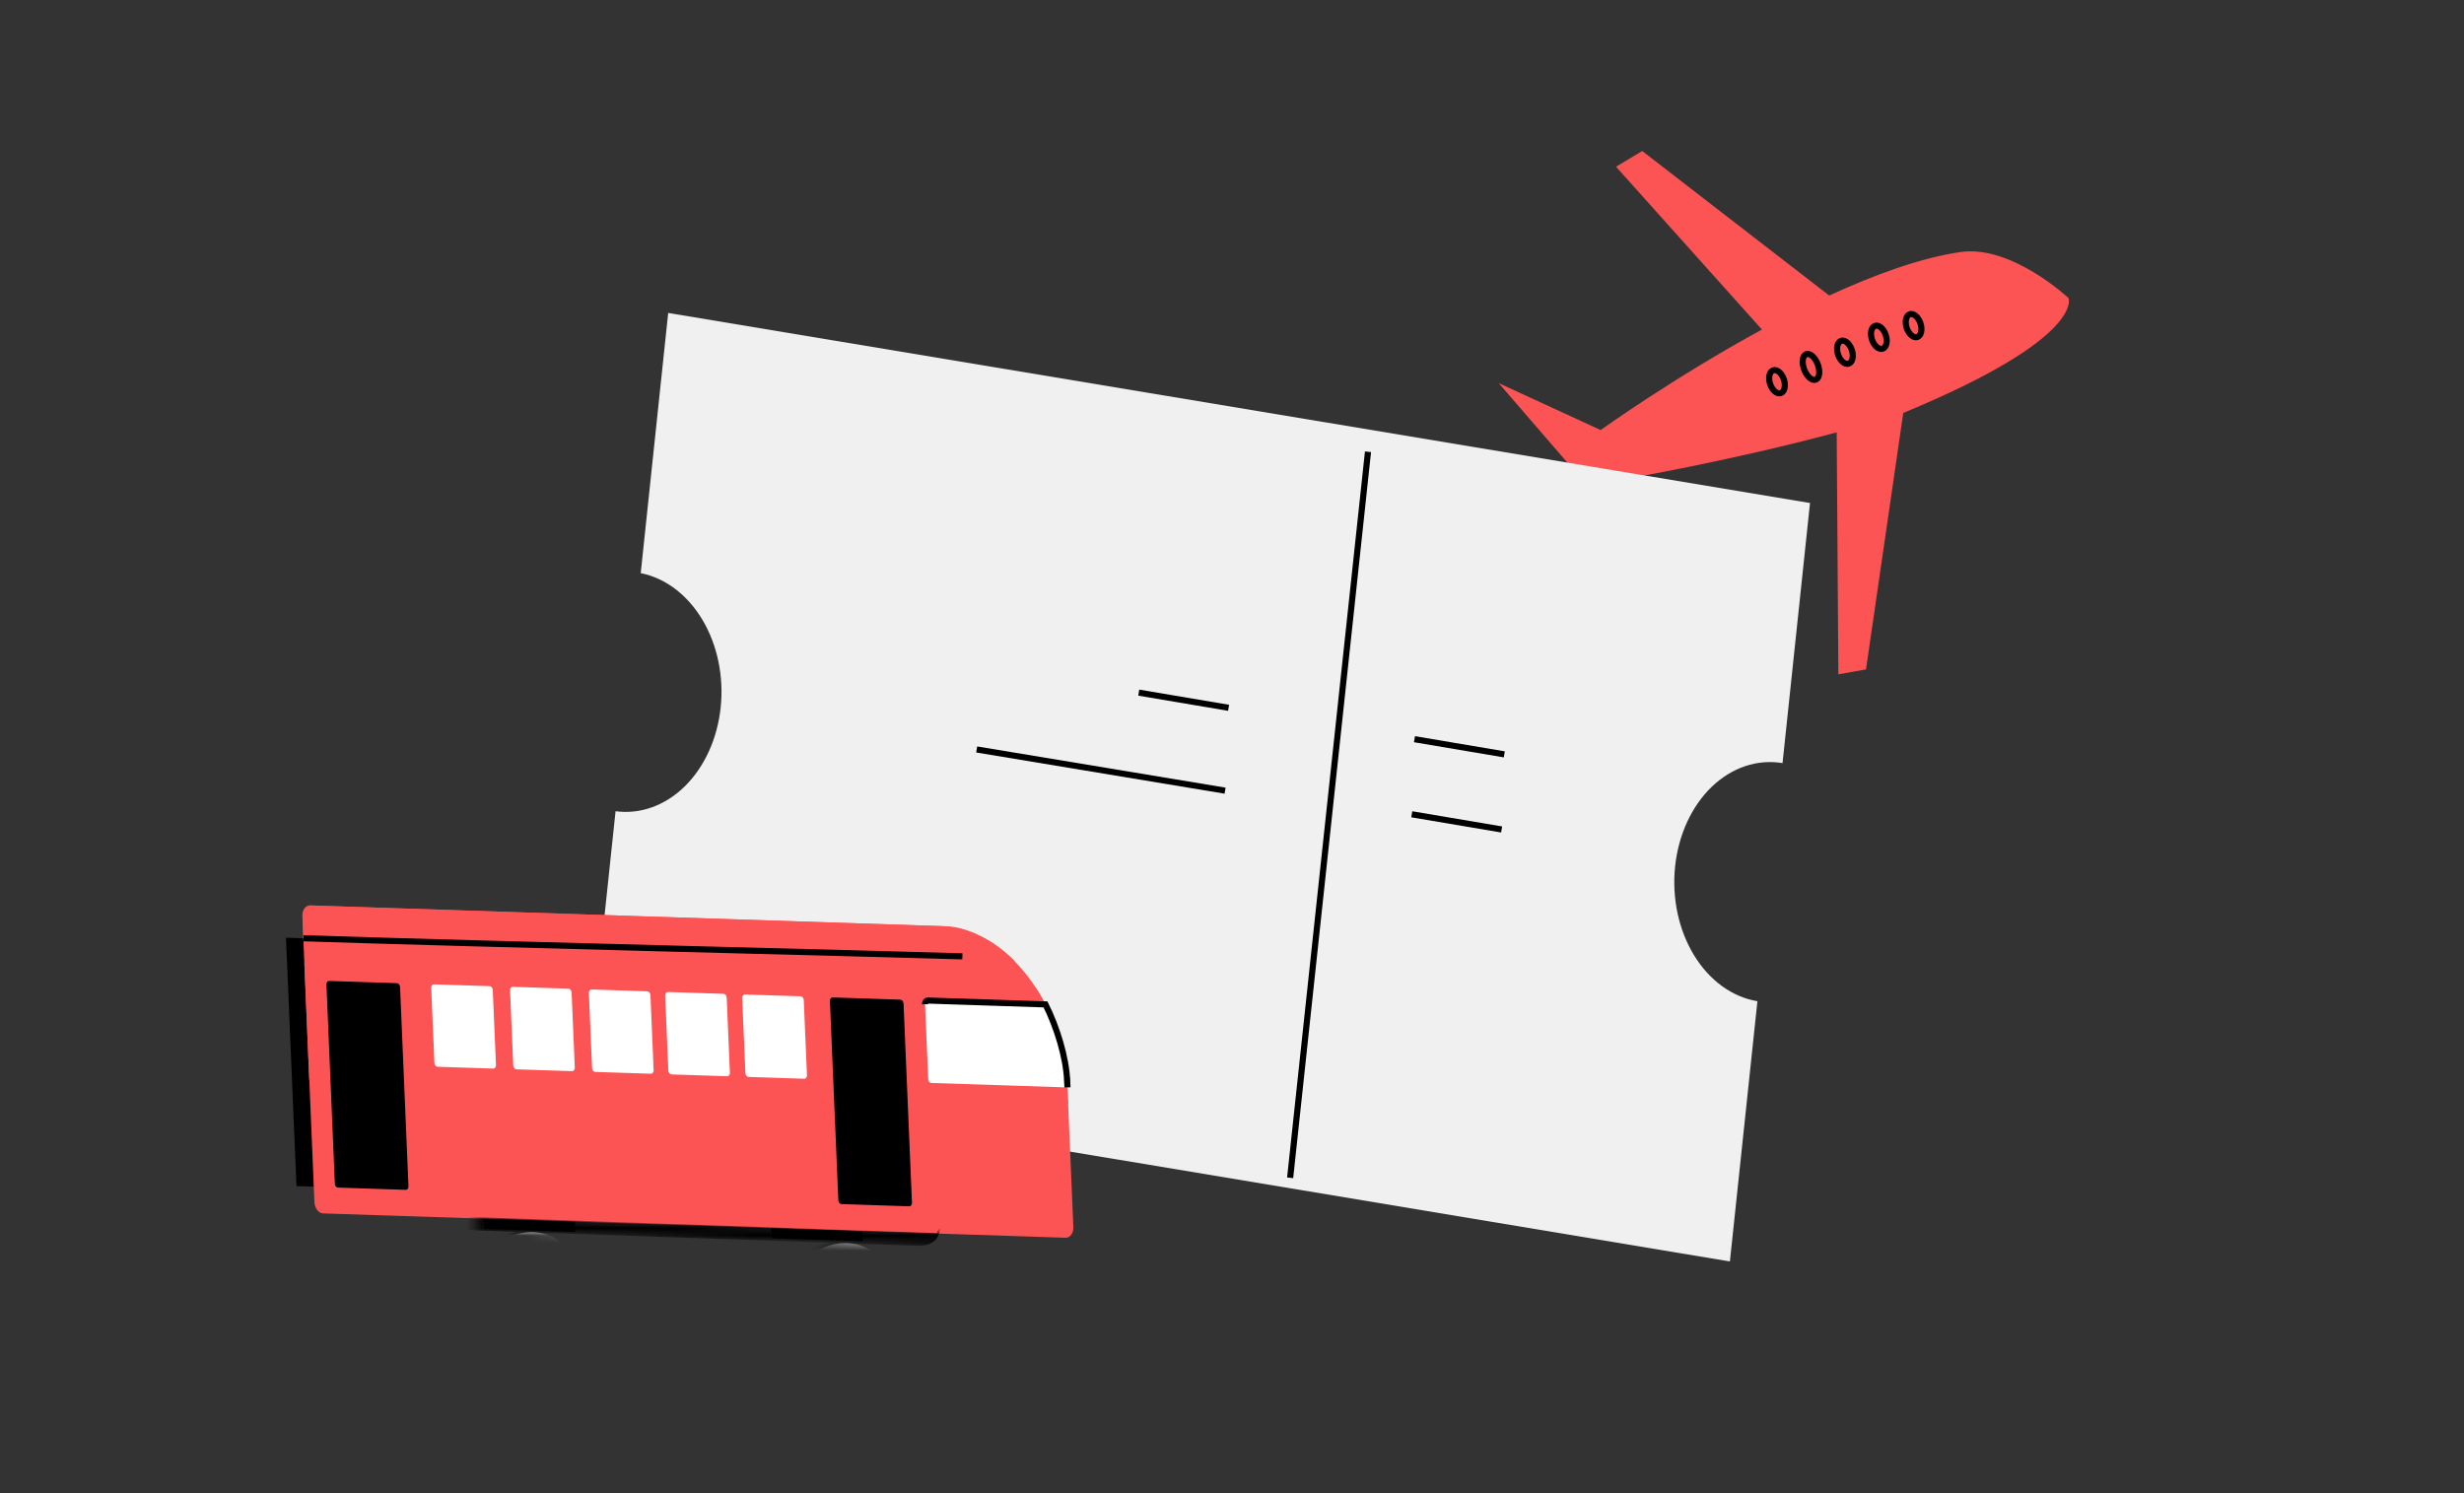
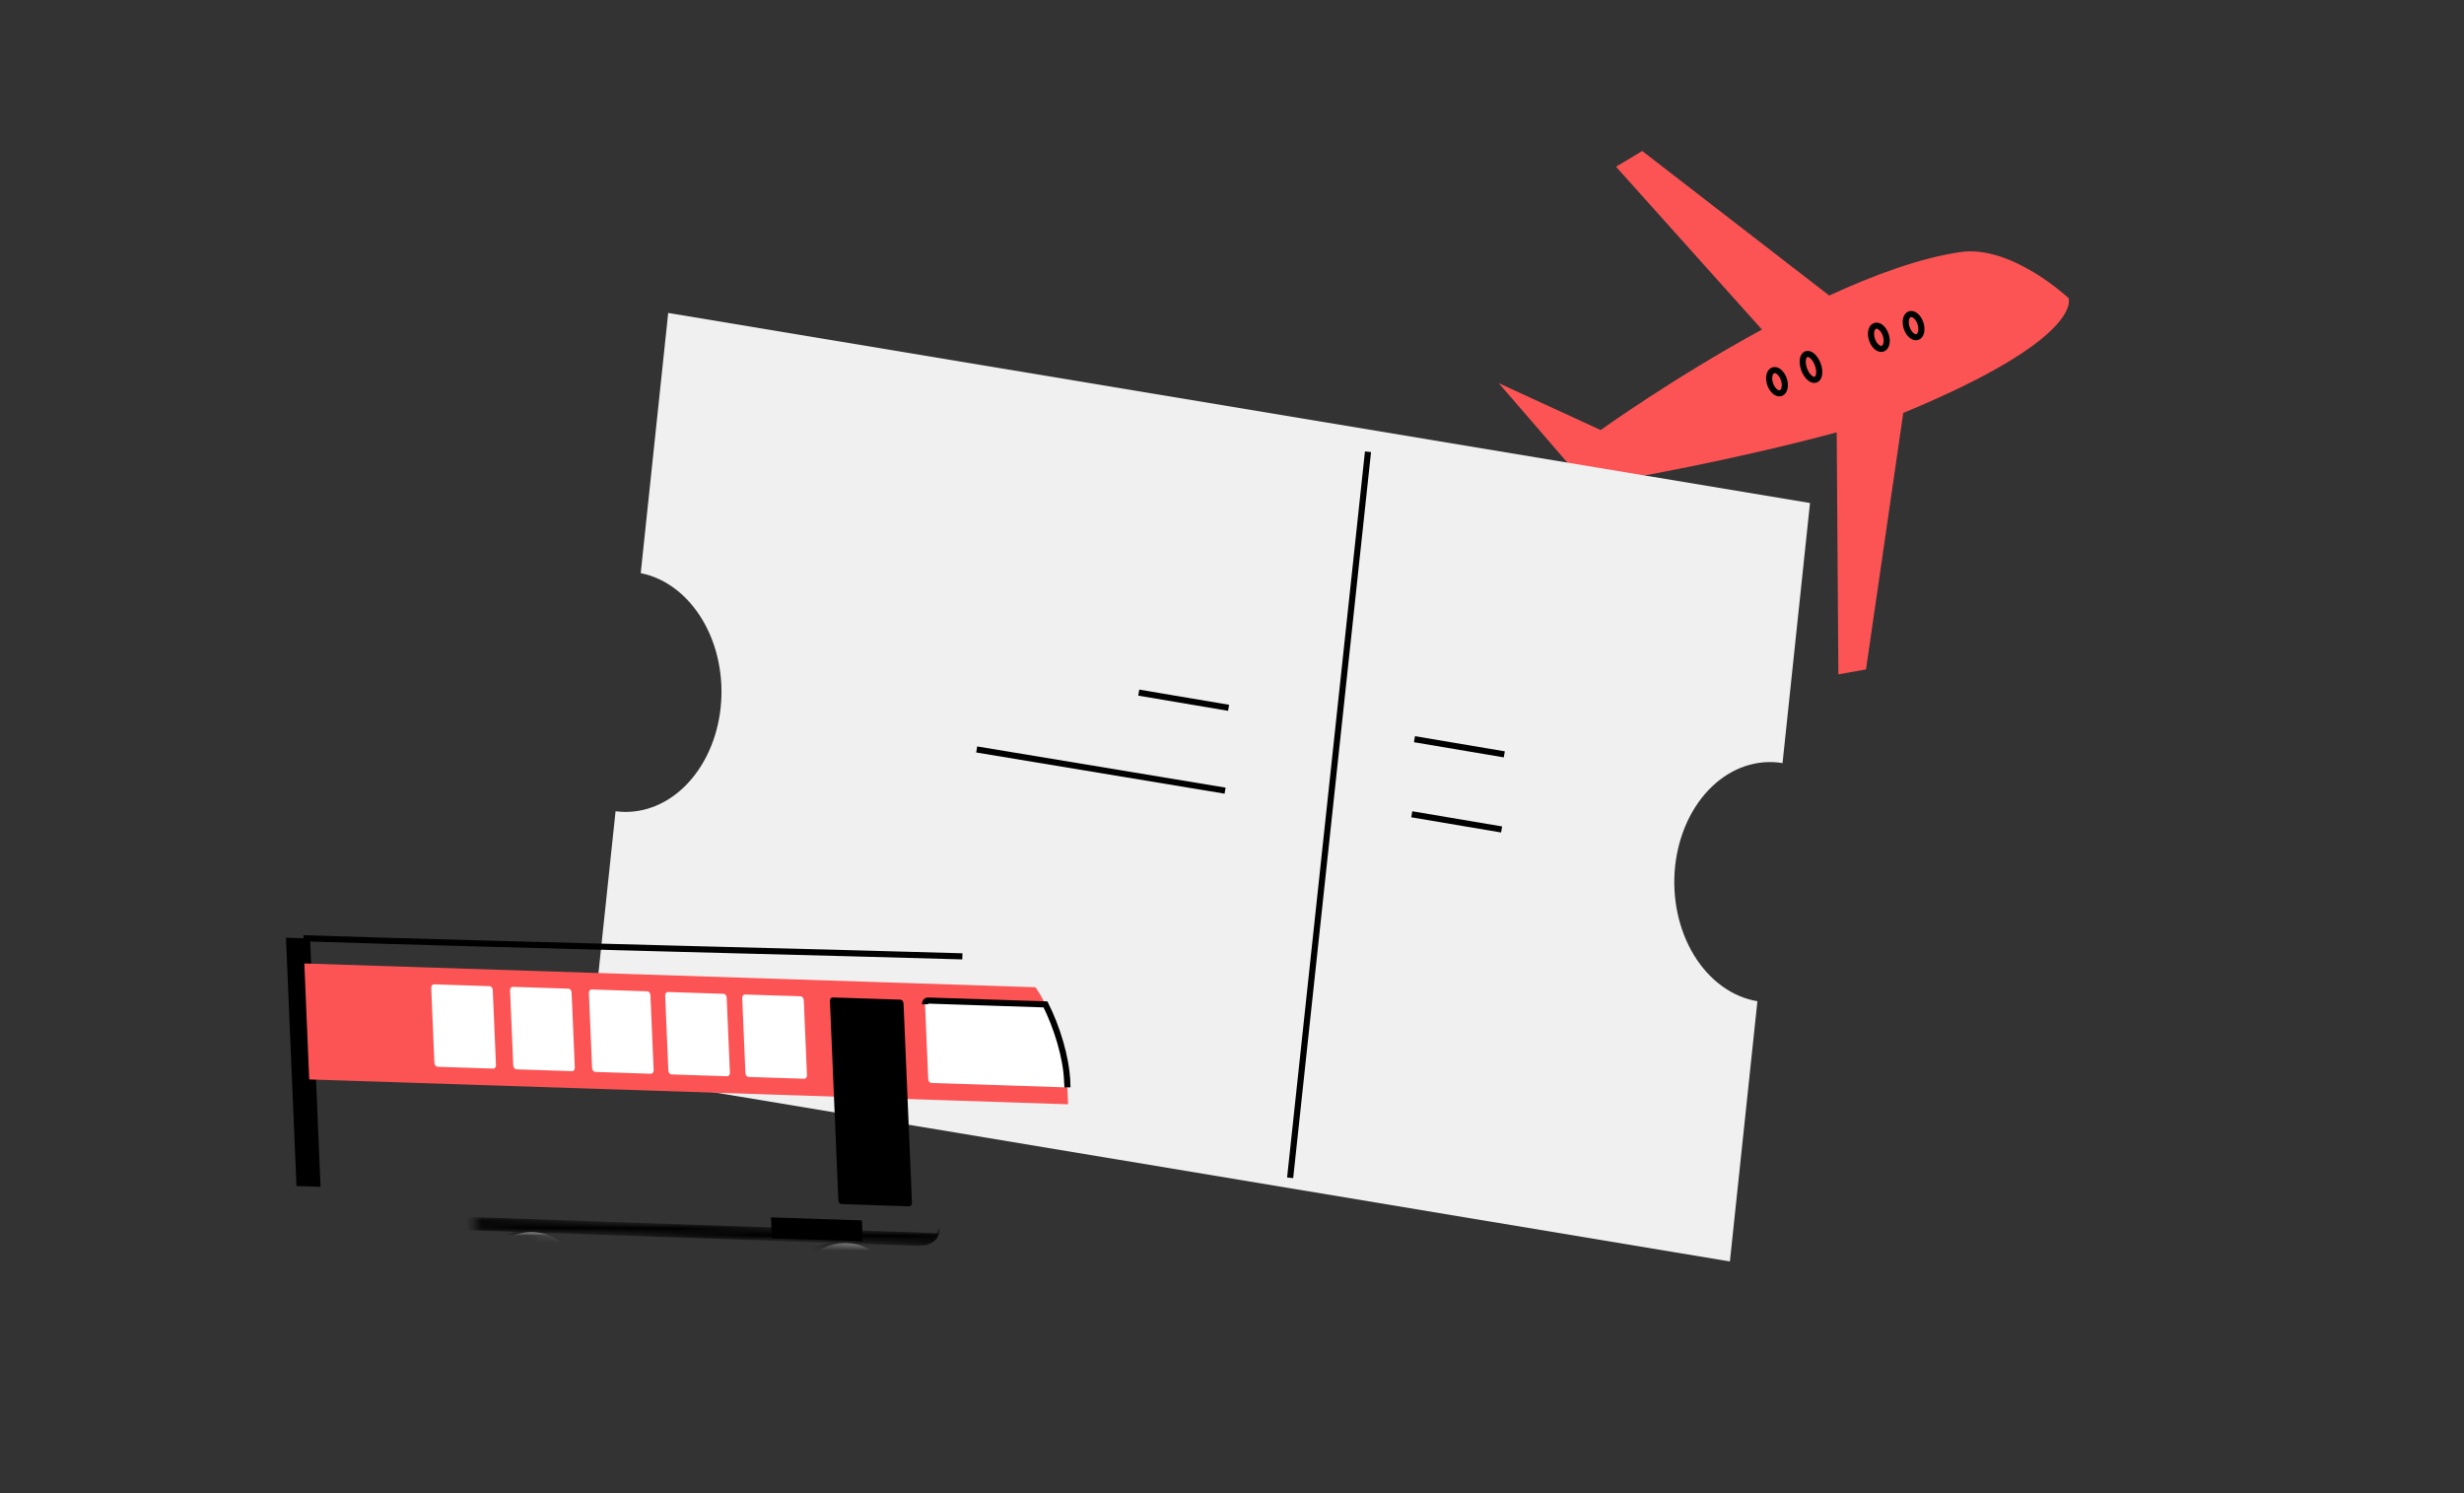
<svg xmlns="http://www.w3.org/2000/svg" width="330" height="200" viewBox="0 0 330 200" fill="none">
  <rect x="0" y="0" width="330" height="200" fill="#333333" stroke="none" />
  <path d="M244.991 39.589L219.94 20.225L216.43 22.329L235.975 44.142C224.113 50.601 214.373 57.603 214.373 57.603L200.72 51.319L211.539 63.839L211.575 67.21L217.714 64.14C217.714 64.14 231.615 61.776 245.986 57.91L246.209 90.326L249.912 89.662L254.9 55.311C279.342 45.198 277.032 39.921 277.032 39.921C277.032 39.921 269.397 32.756 262.54 33.764C257.227 34.541 251.082 36.779 244.991 39.583V39.589Z" fill="#FC5454" />
  <path d="M252.139 46.706C252.648 46.537 252.835 45.716 252.556 44.872C252.277 44.028 251.638 43.479 251.129 43.648C250.62 43.816 250.433 44.637 250.712 45.481C250.991 46.325 251.63 46.874 252.139 46.706Z" stroke="black" stroke-width="0.82" stroke-miterlimit="10" />
  <path d="M256.788 45.145C257.297 44.977 257.483 44.156 257.204 43.311C256.925 42.467 256.287 41.919 255.777 42.087C255.268 42.255 255.082 43.076 255.361 43.92C255.639 44.765 256.278 45.313 256.788 45.145Z" stroke="black" stroke-width="0.82" stroke-miterlimit="10" />
  <path d="M238.496 52.656C239.005 52.487 239.192 51.667 238.913 50.822C238.634 49.978 237.995 49.43 237.486 49.598C236.977 49.766 236.79 50.587 237.069 51.431C237.348 52.276 237.987 52.824 238.496 52.656Z" stroke="black" stroke-width="0.82" stroke-miterlimit="10" />
-   <path d="M247.594 48.709C248.103 48.541 248.29 47.72 248.011 46.876C247.732 46.032 247.093 45.483 246.584 45.651C246.075 45.82 245.888 46.641 246.167 47.485C246.446 48.329 247.085 48.878 247.594 48.709Z" stroke="black" stroke-width="0.82" stroke-miterlimit="10" />
  <path d="M243.174 50.854C243.677 50.668 243.801 49.752 243.451 48.809C243.102 47.866 242.411 47.252 241.908 47.439C241.405 47.625 241.281 48.541 241.631 49.484C241.98 50.427 242.671 51.041 243.174 50.854Z" stroke="black" stroke-width="0.82" stroke-miterlimit="10" />
  <path d="M78.751 143.505L231.683 168.967L235.368 134.109C233.697 133.832 232.087 133.144 230.634 132.089C229.174 131.028 227.896 129.622 226.877 127.946C225.851 126.263 225.104 124.352 224.669 122.313C224.235 120.269 224.127 118.14 224.344 116.047C224.567 113.949 225.116 111.934 225.954 110.101C226.798 108.274 227.92 106.67 229.253 105.385C230.592 104.101 232.117 103.16 233.74 102.617C235.368 102.074 237.062 101.936 238.733 102.213L242.412 67.374L89.491 41.918L85.812 76.769C89.117 77.421 92.084 79.676 94.087 83.041C96.089 86.406 96.957 90.616 96.517 94.777C96.077 98.938 94.358 102.713 91.729 105.313C89.099 107.9 85.764 109.106 82.441 108.66L78.757 143.511L78.751 143.505Z" fill="#F0F0F0" />
  <path d="M172.787 157.761L183.214 60.51" stroke="black" stroke-width="0.82" stroke-miterlimit="10" />
  <path d="M164.543 94.807L152.512 92.774" stroke="black" stroke-width="0.82" stroke-miterlimit="10" />
  <path d="M201.469 101.043L189.438 99.011" stroke="black" stroke-width="0.82" stroke-miterlimit="10" />
  <path d="M201.107 111.102L189.076 109.069" stroke="black" stroke-width="0.82" stroke-miterlimit="10" />
  <path d="M164.073 105.904L130.808 100.386" stroke="black" stroke-width="0.82" stroke-miterlimit="10" />
  <path d="M103.373 165.862L115.556 166.262L115.438 163.466L103.255 163.066L103.373 165.862Z" fill="black" />
-   <path d="M64.854 164.602L77.037 165.001L76.919 162.205L64.736 161.806L64.854 164.602Z" fill="black" />
  <path d="M39.707 158.865L42.93 158.965L41.532 125.702L38.3 125.603L39.707 158.865Z" fill="black" />
-   <path d="M41.532 121.28L125.977 124.049C134.864 124.339 142.472 134.234 142.98 146.145L143.752 164.356C143.788 165.164 143.325 165.808 142.717 165.79L43.275 162.531C42.666 162.513 42.149 161.832 42.112 161.024L40.497 122.714C40.46 121.906 40.923 121.262 41.532 121.28Z" fill="#FC5454" />
  <path d="M40.76 129.051C68.303 129.959 119.287 131.611 138.678 132.237C140.775 135.251 142.745 140.753 142.908 144.729L143.044 147.915L41.414 144.584L40.76 129.06V129.051Z" fill="#FC5454" />
-   <path d="M40.524 122.714C40.488 121.906 41.042 121.262 41.65 121.28L126.749 124.067C129.536 124.157 133.321 125.991 135.918 128.787C133.694 128.715 73.015 126.727 40.642 125.664L40.515 122.705L40.524 122.714Z" fill="#FC5454" />
-   <path d="M45.254 159.072L54.342 159.372C54.523 159.381 54.687 159.199 54.705 158.963C54.705 158.936 54.705 158.9 54.705 158.873L53.579 132.219C53.561 131.929 53.389 131.711 53.171 131.692L44.083 131.393C43.902 131.384 43.738 131.565 43.72 131.801C43.72 131.829 43.72 131.865 43.72 131.892L44.846 158.546C44.864 158.836 45.036 159.063 45.254 159.072Z" fill="black" />
  <path d="M112.687 161.279L121.774 161.579C121.955 161.597 122.119 161.406 122.137 161.17C122.137 161.143 122.137 161.107 122.137 161.08L121.011 134.426C120.993 134.136 120.821 133.918 120.603 133.9L111.515 133.6C111.334 133.591 111.171 133.772 111.152 134.008C111.152 134.036 111.152 134.072 111.152 134.099L112.278 160.753C112.296 161.043 112.469 161.27 112.687 161.279Z" fill="black" />
  <path d="M58.59 142.887L66.061 143.132C66.243 143.141 66.406 142.96 66.424 142.724C66.424 142.696 66.424 142.66 66.424 142.633L65.997 132.62C65.979 132.329 65.807 132.111 65.589 132.093L58.117 131.848C57.936 131.839 57.773 132.02 57.754 132.257C57.754 132.284 57.754 132.32 57.754 132.347L58.181 142.361C58.199 142.651 58.372 142.869 58.59 142.887Z" fill="white" />
  <path d="M69.148 143.231L76.619 143.476C76.801 143.485 76.964 143.304 76.982 143.059C76.982 143.031 76.982 142.995 76.982 142.968L76.555 132.955C76.537 132.664 76.365 132.446 76.147 132.428L68.676 132.183C68.494 132.174 68.331 132.355 68.312 132.591C68.312 132.619 68.312 132.655 68.312 132.682L68.739 142.695C68.757 142.986 68.93 143.204 69.148 143.222V143.231Z" fill="white" />
  <path d="M79.705 143.577L87.177 143.822C87.358 143.831 87.522 143.649 87.54 143.413C87.54 143.386 87.54 143.35 87.54 143.322L87.113 133.309C87.095 133.019 86.922 132.801 86.705 132.783L79.233 132.537C79.052 132.528 78.888 132.71 78.87 132.946C78.87 132.973 78.87 133.01 78.87 133.037L79.297 143.05C79.315 143.34 79.487 143.558 79.705 143.577Z" fill="white" />
  <path d="M89.919 143.912L97.39 144.158C97.572 144.167 97.735 143.985 97.753 143.749C97.753 143.722 97.753 143.685 97.753 143.658L97.326 133.645C97.308 133.355 97.136 133.137 96.918 133.118L89.447 132.873C89.265 132.864 89.102 133.046 89.084 133.282C89.084 133.309 89.084 133.345 89.084 133.373L89.51 143.386C89.528 143.676 89.701 143.894 89.919 143.912Z" fill="white" />
  <path d="M100.24 144.247L107.712 144.493C107.893 144.502 108.057 144.32 108.075 144.084C108.075 144.057 108.075 144.02 108.075 143.993L107.648 133.98C107.63 133.689 107.458 133.472 107.24 133.453L99.768 133.208C99.587 133.199 99.423 133.381 99.405 133.617C99.405 133.644 99.405 133.68 99.405 133.708L99.832 143.721C99.85 144.011 100.023 144.229 100.24 144.247Z" fill="white" />
  <path d="M142.917 144.729C142.79 141.624 141.555 137.585 140.021 134.534L124.252 134.017C124.071 134.008 123.907 134.189 123.889 134.425C123.889 134.453 123.889 134.489 123.889 134.516L124.316 144.529C124.334 144.82 124.506 145.038 124.724 145.056L142.962 145.655L142.926 144.729H142.917Z" fill="white" />
  <path d="M123.889 134.516C123.889 134.489 123.889 134.453 123.889 134.425C123.907 134.189 124.071 134.008 124.252 134.017L140.021 134.534C141.555 137.585 142.79 141.624 142.917 144.729H142.926L142.962 145.655" stroke="black" stroke-width="0.82" />
  <mask id="mask0_1930_166914" style="mask-type:luminance" maskUnits="userSpaceOnUse" x="63" y="163" width="78" height="5">
    <path d="M140.203 165.618L63.629 163.112L63.52 164.765L140.103 167.279L140.203 165.618Z" fill="white" />
  </mask>
  <g mask="url(#mask0_1930_166914)">
    <mask id="mask1_1930_166914" style="mask-type:luminance" maskUnits="userSpaceOnUse" x="60" y="126" width="83" height="49">
      <path d="M142.499 129.159L62.947 126.545L60.115 171.609L139.667 174.214L142.499 129.159Z" fill="white" />
    </mask>
    <g mask="url(#mask1_1930_166914)">
      <path d="M125.713 165.181L60.659 162.93C60.595 163.91 61.676 164.745 63.083 164.791L123.053 166.87C124.46 166.915 125.65 166.162 125.713 165.181Z" fill="black" />
      <path d="M69.764 171.844C67.059 171.781 64.944 170.201 65.025 168.313C65.107 166.425 67.367 164.954 70.064 165.018C70.073 165.018 70.091 165.018 70.1 165.018C70.136 165.018 70.182 165.018 70.209 165.018L71.398 165.063L70.953 171.881L69.764 171.835V171.844Z" fill="black" />
      <path d="M74.785 166.162C72.96 164.764 69.865 164.664 67.867 165.935C65.87 167.206 65.734 169.367 67.568 170.756C69.393 172.154 72.488 172.253 74.485 170.983C76.483 169.712 76.619 167.551 74.785 166.162Z" fill="#F0F0F0" />
      <path d="M73.078 167.923C72.652 167.187 71.444 166.833 70.391 167.124C69.338 167.414 68.83 168.259 69.257 168.994C69.683 169.729 70.891 170.083 71.944 169.793C72.997 169.502 73.505 168.658 73.078 167.923Z" fill="black" />
      <path d="M111.778 173.298C109.073 173.234 106.958 171.654 107.039 169.766C107.121 167.878 109.382 166.407 112.078 166.471C112.087 166.471 112.105 166.471 112.114 166.471C112.15 166.471 112.196 166.471 112.223 166.471L113.412 166.516L112.967 173.334L111.778 173.288V173.298Z" fill="black" />
      <path d="M116.799 167.623C114.974 166.225 111.879 166.125 109.882 167.396C107.884 168.667 107.748 170.828 109.582 172.217C111.407 173.615 114.502 173.714 116.5 172.443C118.497 171.173 118.633 169.012 116.799 167.623Z" fill="#F0F0F0" />
      <path d="M125.586 165.409C125.659 165.409 125.722 165.373 125.731 165.327L136.017 131.112C136.316 130.104 137.315 129.378 138.568 129.26C139.748 129.151 140.855 129.623 141.536 130.522C142.036 131.184 142.008 132.128 142.008 132.137C142.008 132.192 142.072 132.237 142.154 132.246C142.235 132.246 142.299 132.201 142.308 132.147C142.308 132.147 142.335 131.139 141.8 130.431C141.064 129.45 139.839 128.933 138.531 129.06C137.161 129.187 136.062 129.986 135.735 131.075L125.45 165.291C125.432 165.345 125.486 165.4 125.559 165.409C125.559 165.409 125.577 165.409 125.586 165.409Z" fill="black" />
    </g>
  </g>
  <path d="M128.891 128.099C119.595 127.79 65.961 126.501 40.651 125.675" stroke="black" stroke-width="0.82" stroke-miterlimit="10" />
</svg>